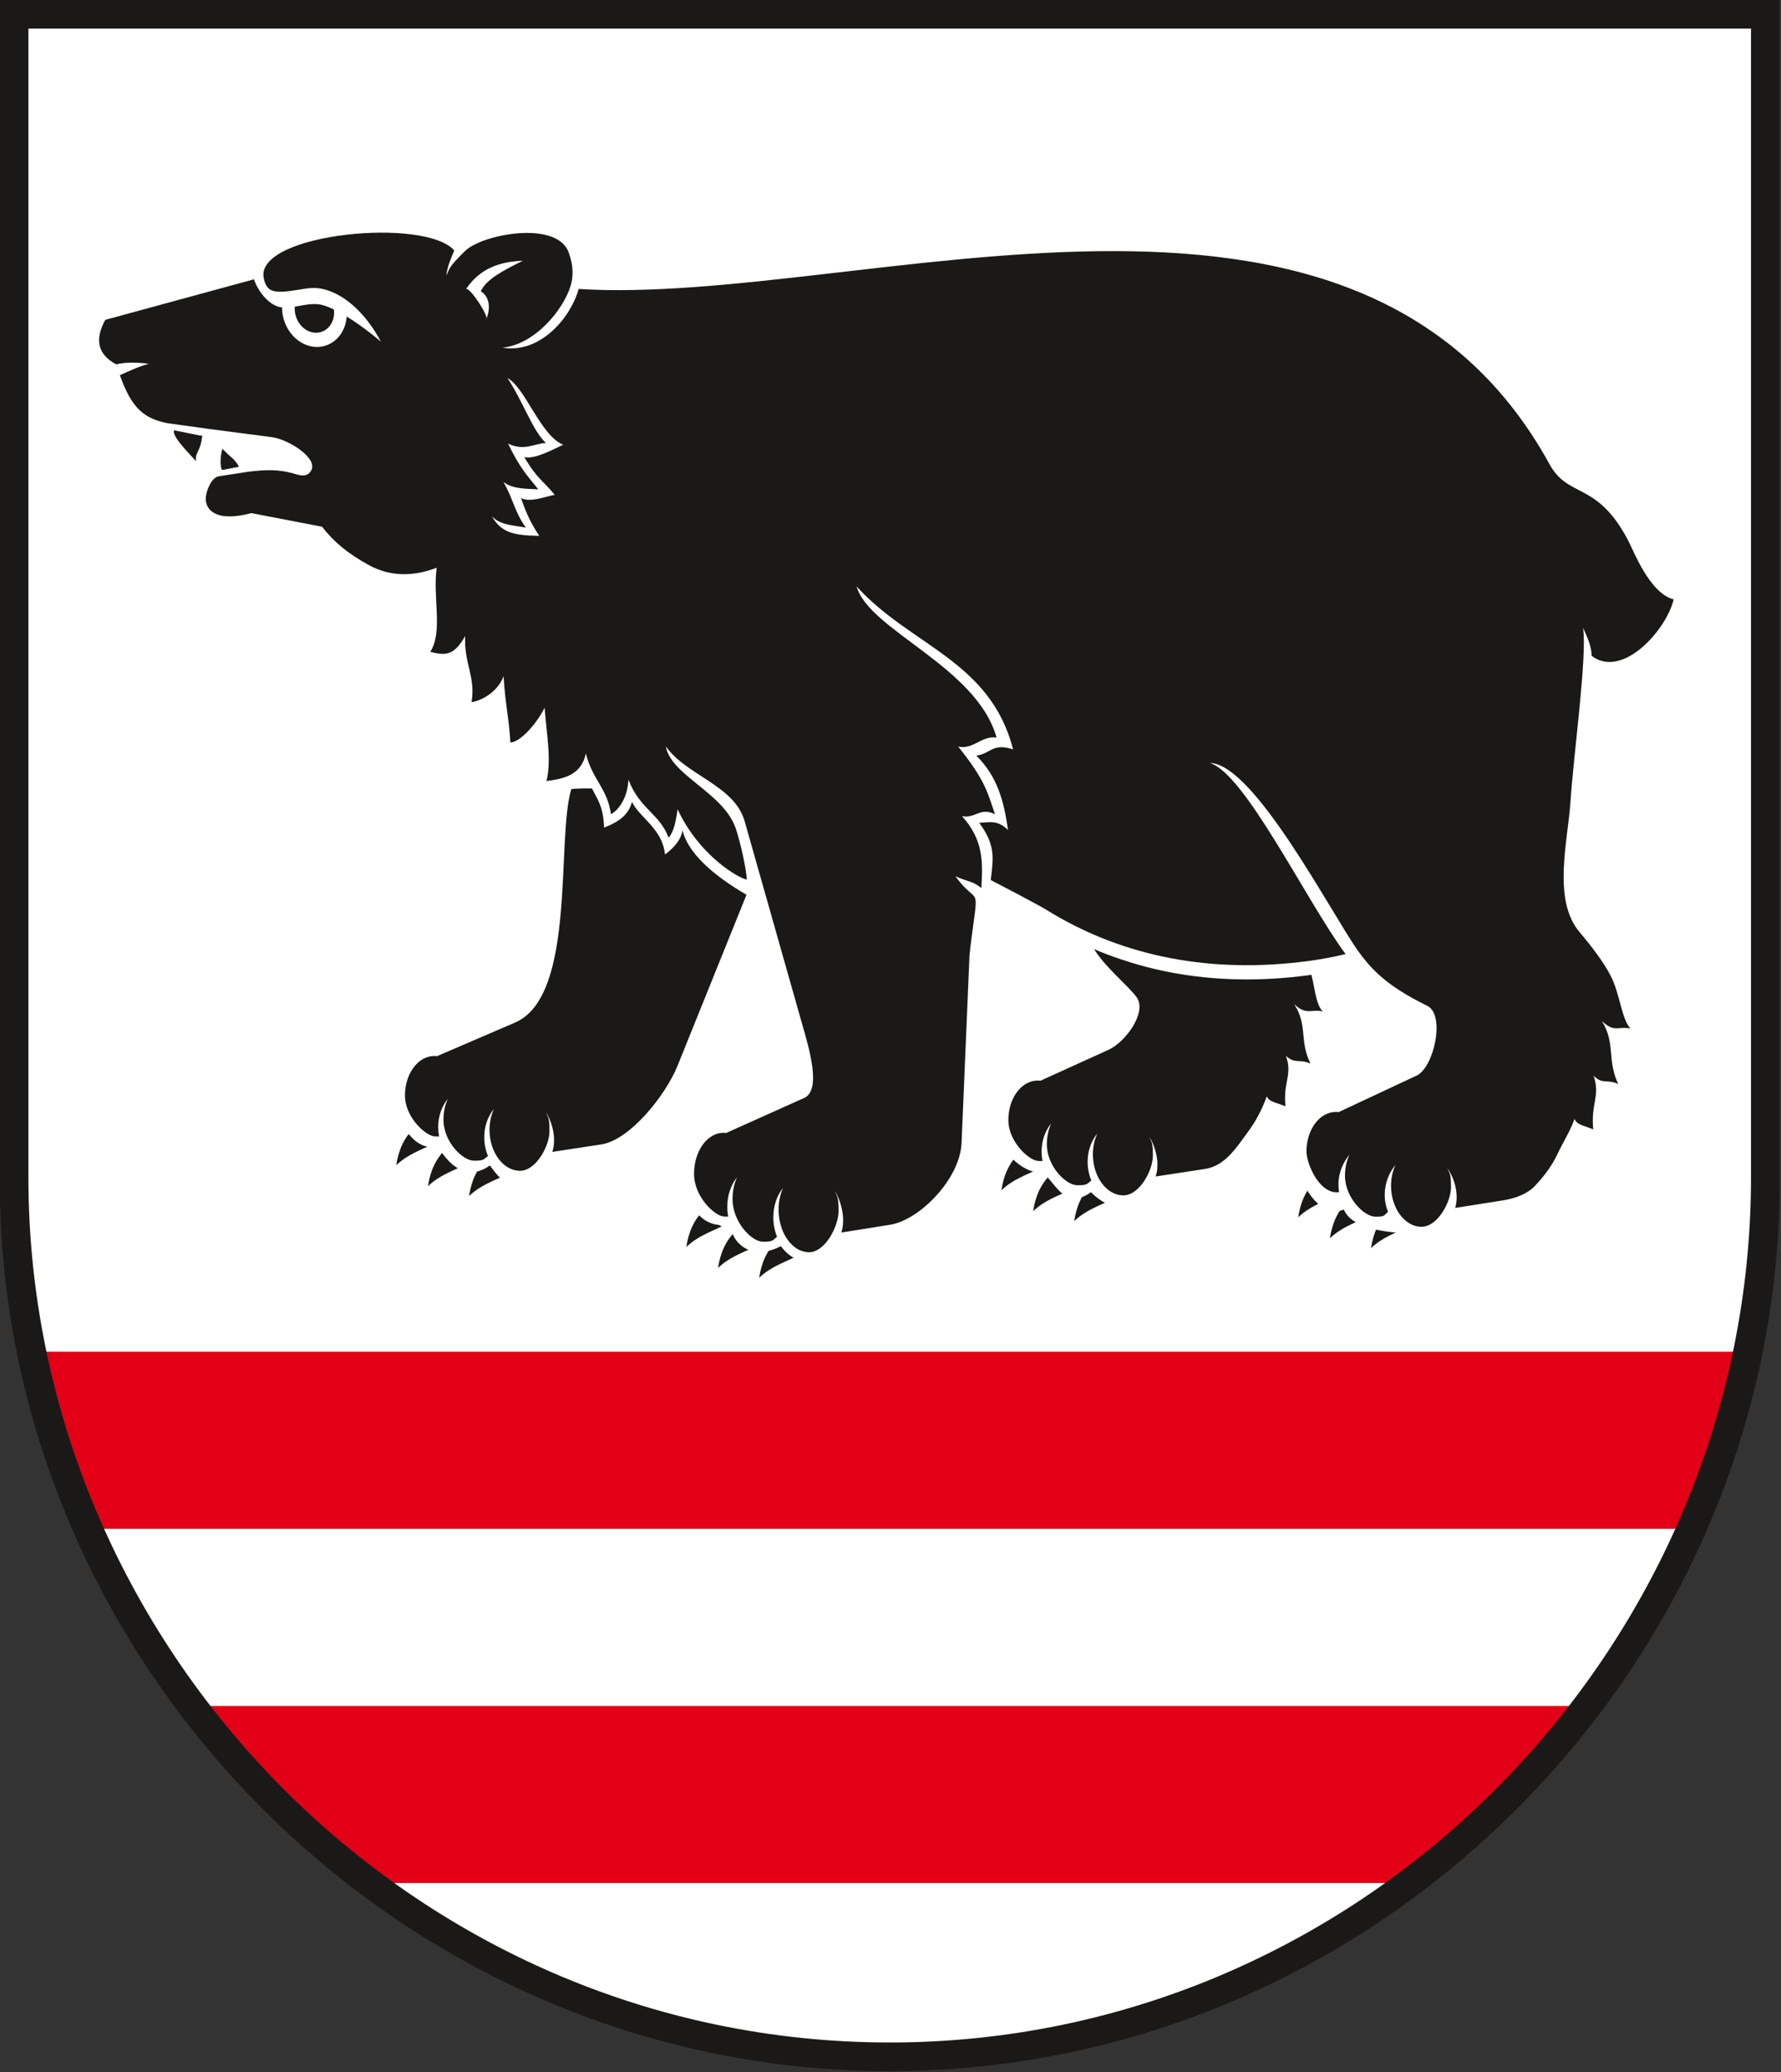
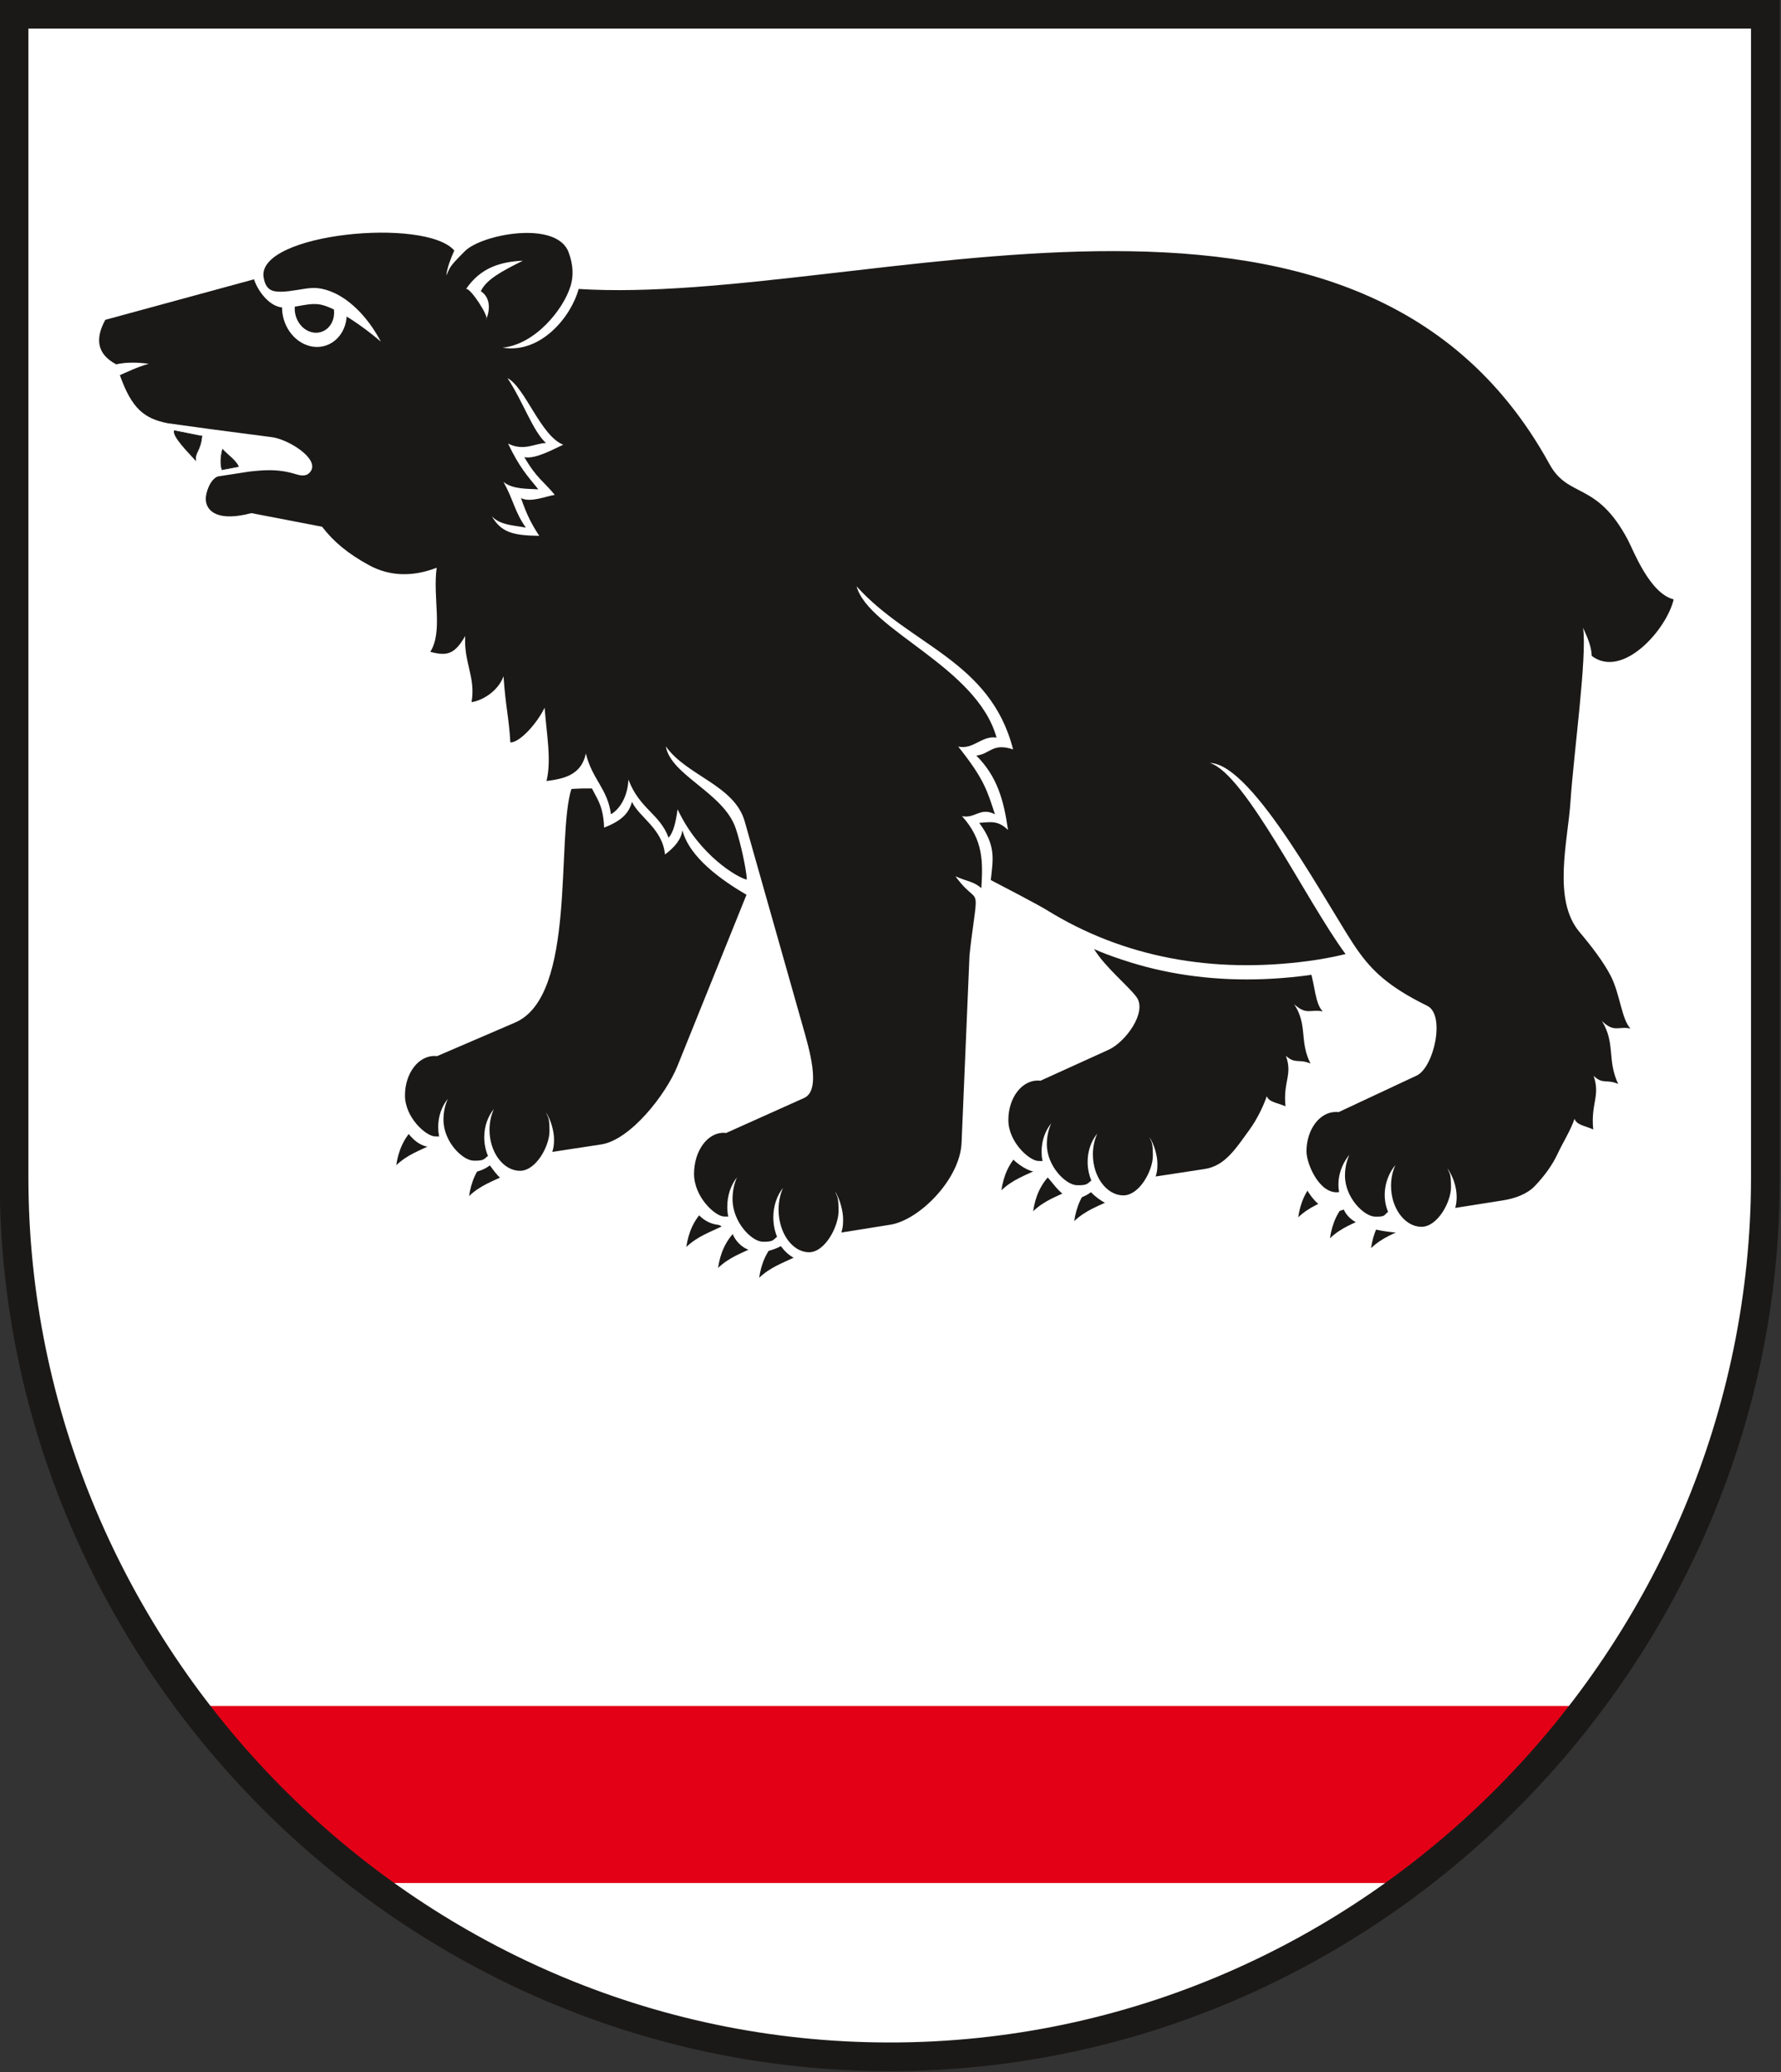
<svg xmlns="http://www.w3.org/2000/svg" xmlns:ns1="http://www.inkscape.org/namespaces/inkscape" xmlns:ns2="http://sodipodi.sourceforge.net/DTD/sodipodi-0.dtd" width="860" height="1000" viewBox="0 0 227.542 264.583" version="1.1" id="svg867" ns1:version="1.0.1 (3bc2e813f5, 2020-09-07)" ns2:docname="POL gmina Kłoczew COA.svg">
  <rect x="0" y="0" width="227.542" height="264.583" fill="#333333" stroke="none" />
  <defs id="defs861" />
  <ns2:namedview id="base" pagecolor="#ffffff" bordercolor="#666666" borderopacity="1.0" ns1:pageopacity="0.0" ns1:pageshadow="2" ns1:zoom="0.35" ns1:cx="681.52188" ns1:cy="696.56977" ns1:document-units="mm" ns1:current-layer="layer1" ns1:document-rotation="0" showgrid="false" units="px" ns1:window-width="1920" ns1:window-height="1001" ns1:window-x="-9" ns1:window-y="-9" ns1:window-maximized="1" />
  <g ns1:label="Warstwa 1" ns1:groupmode="layer" id="layer1">
    <g id="g3176" style="fill-rule:evenodd" transform="matrix(0.642,0,0,0.642,190.843,-142.152)" />
    <g id="g969" transform="matrix(0.641,0,0,0.642,-49.941,-44.752)">
      <path d="m 255.248,72.203 h -0.009 l -175.27,0.083 0.014,232.325 c -0.221,92.881 75.85,174.097 175.256,174.618 h 0.009 c 99.405,-0.521 175.476,-81.738 175.256,-174.618 l 0.014,-232.325 z" style="fill:#ffffff;fill-rule:evenodd" id="path4" />
-       <path d="m 83.336,338.562 c 2.458,12.183 6.228,23.985 11.166,35.232 h 321.483 c 4.938,-11.247 8.707,-23.049 11.166,-35.232 z" style="fill:#e30016;fill-rule:evenodd" id="path6" />
      <path d="m 94.502,373.794 c 5.496,12.518 12.446,24.34 20.659,35.232 h 280.164 c 8.213,-10.891 15.163,-22.714 20.659,-35.232 z" style="fill:#ffffff;fill-rule:evenodd" id="path8" />
      <path d="m 115.161,409.026 c 10.021,13.284 21.919,25.176 35.362,35.232 h 209.439 c 13.443,-10.056 25.342,-21.948 35.362,-35.232 z" style="fill:#e30016;fill-rule:evenodd" id="path10" />
      <path d="m 150.524,444.258 c 28.91,21.625 64.941,34.763 104.715,34.971 h 0.009 c 39.775,-0.208 75.805,-13.346 104.715,-34.971 z" style="fill:#ffffff;fill-rule:evenodd" id="path12" />
      <path d="m 255.244,479.964 c -97.011,0 -175.68,-80.475 -175.68,-175.282 V 71.384 h 351.36 v 233.298 c 0,94.807 -78.669,175.282 -175.68,175.282 z m 0,-2.3 c 96.201,0 173.371,-79.803 173.371,-173.818 V 73.698 H 81.871 v 230.147 c 0,94.014 77.171,173.818 173.372,173.818 z" style="fill:#1b1918;fill-rule:evenodd;stroke:#1b1918;stroke-width:3.402;stroke-linecap:butt;stroke-linejoin:miter;stroke-dasharray:none" id="path14" />
      <path d="m 339.437,303.434 c -3.162,3.582 -5.239,7.695 -6.228,12.338 3.93,-3.577 8.055,-4.801 11.97,-6.67 -2.299,-1.223 -4.283,-3.2 -5.742,-5.668 z" style="fill:#ffffff;fill-rule:evenodd" id="path16" />
      <path d="m 295.896,303.252 c -3.192,3.615 -5.288,7.767 -6.286,12.454 3.967,-3.611 8.13,-4.846 12.082,-6.733 -2.321,-1.234 -4.323,-3.23 -5.795,-5.721 z" style="fill:#ffffff;fill-rule:evenodd" id="path18" />
      <path d="m 287.814,301.091 c -3.192,3.615 -5.288,7.767 -6.286,12.454 3.967,-3.611 8.13,-4.846 12.082,-6.733 -2.321,-1.234 -4.323,-3.23 -5.795,-5.721 z" style="fill:#ffffff;fill-rule:evenodd" id="path20" />
      <path d="m 281.572,297.09 c -3.192,3.615 -5.288,7.767 -6.286,12.454 3.967,-3.611 8.13,-4.846 12.082,-6.733 -2.321,-1.234 -4.323,-3.23 -5.795,-5.721 z" style="fill:#ffffff;fill-rule:evenodd" id="path22" />
      <path d="m 234.109,313.555 c -3.651,3.833 -5.896,8.091 -6.376,12.633 4.024,-3.662 8.318,-4.63 12.325,-6.545 -2.354,-1.252 -4.455,-3.561 -5.949,-6.088 z" style="fill:#ffffff;fill-rule:evenodd" id="path24" />
      <path d="m 225.245,311.85 c -3.651,3.563 -5.706,7.792 -6.376,12.633 4.024,-3.662 8.389,-4.773 12.396,-6.688 -2.354,-1.252 -4.527,-3.418 -6.02,-5.945 z" style="fill:#ffffff;fill-rule:evenodd" id="path26" />
      <path d="m 218.58,308.015 c -3.614,3.29 -5.561,7.681 -6.376,12.633 4.024,-3.662 8.247,-4.915 12.255,-6.83 -2.354,-1.252 -4.385,-3.276 -5.878,-5.803 z" style="fill:#ffffff;fill-rule:evenodd" id="path28" />
      <path d="m 175.396,298.341 c -3.522,3.206 -5.419,7.484 -6.213,12.309 3.921,-3.569 8.036,-4.789 11.941,-6.655 -2.294,-1.22 -4.272,-3.192 -5.728,-5.655 z" style="fill:#ffffff;fill-rule:evenodd" id="path30" />
-       <path d="m 167.446,296.046 c -3.522,3.206 -5.419,7.484 -6.213,12.309 3.921,-3.569 8.036,-4.789 11.941,-6.655 -2.294,-1.22 -4.273,-3.192 -5.728,-5.654 z" style="fill:#ffffff;fill-rule:evenodd" id="path32" />
      <path d="m 161.143,292.029 c -3.522,3.206 -5.419,7.484 -6.213,12.309 3.921,-3.569 8.036,-4.789 11.941,-6.655 -2.294,-1.22 -4.273,-3.192 -5.728,-5.654 z" style="fill:#ffffff;fill-rule:evenodd" id="path34" />
      <path d="m 160.465,294.072 c -2.065,1.946 -3.151,4.515 -3.574,7.398 2.299,-2.167 4.738,-2.936 7.045,-4.088 -1.379,-0.703 -2.579,-1.857 -3.471,-3.309 z" style="fill:#1b1918;fill-rule:evenodd" id="path36" />
      <path d="m 218.28,310.333 c -2.065,1.947 -3.151,4.515 -3.574,7.398 2.299,-2.167 4.738,-2.936 7.045,-4.088 -1.379,-0.703 -2.578,-1.857 -3.471,-3.31 z" style="fill:#1b1918;fill-rule:evenodd" id="path38" />
      <path d="m 281.08,299.056 c -2.065,1.946 -3.151,4.515 -3.574,7.398 2.299,-2.167 4.738,-2.936 7.045,-4.088 -1.379,-0.703 -2.579,-1.857 -3.471,-3.31 z" style="fill:#1b1918;fill-rule:evenodd" id="path40" />
-       <path d="m 166.791,298.24 c -2.065,1.946 -3.151,4.515 -3.574,7.398 2.299,-2.167 4.738,-2.936 7.045,-4.088 -1.379,-0.703 -2.579,-1.857 -3.471,-3.31 z" style="fill:#1b1918;fill-rule:evenodd" id="path42" />
      <path d="m 224.606,314.501 c -2.065,1.946 -3.151,4.515 -3.574,7.398 2.299,-2.167 4.738,-2.936 7.045,-4.088 -1.379,-0.703 -2.579,-1.857 -3.471,-3.309 z" style="fill:#1b1918;fill-rule:evenodd" id="path44" />
      <path d="m 287.406,303.225 c -2.065,1.946 -3.151,4.515 -3.574,7.398 2.299,-2.167 4.738,-2.936 7.045,-4.088 -1.379,-0.703 -2.579,-1.857 -3.471,-3.309 z" style="fill:#1b1918;fill-rule:evenodd" id="path46" />
      <path d="m 174.981,300.202 c -2.065,1.946 -3.151,4.515 -3.574,7.398 2.299,-2.167 4.738,-2.936 7.045,-4.088 -1.379,-0.703 -2.578,-1.857 -3.471,-3.309 z" style="fill:#1b1918;fill-rule:evenodd" id="path48" />
      <path d="m 232.796,316.463 c -2.065,1.946 -3.151,4.515 -3.574,7.398 2.299,-2.167 4.738,-2.936 7.045,-4.088 -1.379,-0.703 -2.579,-1.857 -3.471,-3.309 z" style="fill:#1b1918;fill-rule:evenodd" id="path50" />
      <path d="m 295.596,305.186 c -2.065,1.947 -3.151,4.515 -3.574,7.398 2.299,-2.167 4.738,-2.936 7.045,-4.088 -1.379,-0.703 -2.578,-1.857 -3.471,-3.31 z" style="fill:#1b1918;fill-rule:evenodd" id="path52" />
      <path d="m 346.081,307.653 c -3.163,3.582 -5.239,7.695 -6.228,12.338 3.93,-3.577 8.055,-4.801 11.97,-6.67 -2.299,-1.223 -4.283,-3.2 -5.742,-5.668 z" style="fill:#ffffff;fill-rule:evenodd" id="path54" />
      <path d="m 353.779,309.973 c -3.163,3.582 -4.923,7.379 -5.912,12.022 3.93,-3.577 8.055,-4.801 11.97,-6.67 -2.299,-1.223 -4.599,-2.883 -6.058,-5.352 z" style="fill:#ffffff;fill-rule:evenodd" id="path56" />
      <path d="m 297.627,276.89 c 3.843,-1.668 6.606,-5.207 3.68,-8.826 -1.891,-2.34 -7.448,-8.224 -9.998,-12.374 14.077,6.431 39.141,7.201 49.351,4.991 1.057,3.428 2.479,10.795 4.139,12.46 -2.722,-0.545 -2.953,1.041 -5.603,-0.299 1.31,2.927 0.27,5.74 2.786,10.755 -2.562,-1.094 -3.946,0.635 -6.003,-1.242 0.619,3.764 -0.656,4.942 -0.545,9.745 -1.8,-0.798 -3.709,-0.082 -4.251,-1.406 -0.769,2.25 -1.382,3.975 -2.937,6.116 -3.185,4.386 -4.912,6.914 -9.397,7.489 l -11.04,1.417 c -2.151,6.543 -9.027,4.739 -12.446,1.12 -5.395,3.889 -7.232,-2.36 -9.823,-4.009 -3.717,0.581 -8.798,-4.729 -9.28,-8.739 -0.822,-6.827 3.931,-12.287 9.385,-11.997 z" style="fill:#ffffff;fill-rule:evenodd" id="path58" />
      <path d="m 180.574,270.259 c 9.928,-4.647 6.446,-34.56 9.581,-44.328 3.225,-2.512 34.431,-2.402 39.27,20.735 l -15.8,38.121 c -2.356,5.685 -10.079,14.594 -15.873,15.383 l -10.456,1.425 c -1.804,2.304 -3.98,3.871 -5.842,3.824 -3.291,-0.083 -4.453,-1.975 -5.902,-3.906 -6.33,4.567 -10.422,-4.075 -10.382,-3.861 -8.089,2.561 -14.717,-19.718 -0.224,-20.079 z" style="fill:#ffffff;fill-rule:evenodd" id="path60" />
      <path d="m 285.333,284.645 13.516,-6.127 c 3.445,-1.562 7.73,-7.506 5.606,-10.463 -1.586,-2.207 -6.207,-5.867 -8.509,-9.614 12.711,5.807 33.89,6.294 43.109,4.298 0.955,3.095 0.994,6.631 2.493,8.134 -2.458,-0.492 -3.184,0.837 -5.681,-1.413 2.739,4.201 0.97,7.261 3.242,11.789 -2.313,-0.988 -3.046,0.158 -4.903,-1.537 1.388,3.814 -0.592,5.086 -0.077,10.047 -1.625,-0.72 -3.245,-0.801 -3.735,-1.998 -0.695,2.032 -1.974,4.627 -3.378,6.561 -2.876,3.961 -4.967,7.29 -9.004,7.905 l -9.761,1.488 c 0.226,-0.803 0.349,-1.115 0.349,-2.56 0,-1.445 -0.605,-3.84 -1.609,-5.292 0.446,1.131 0.7,0.887 0.7,3.766 0,2.879 -2.685,7.93 -5.976,7.846 -3.291,-0.084 -5.976,-3.745 -5.976,-8.151 0,-1.527 0.322,-2.949 0.88,-4.152 -1.195,1.448 -1.929,3.43 -1.929,5.627 0,1.329 0.268,2.593 0.745,3.718 -0.859,0.619 -0.727,0.989 -2.898,0.934 -2.171,-0.056 -5.976,-3.746 -5.976,-8.151 0,-1.528 0.323,-2.951 0.882,-4.154 -1.195,1.448 -1.931,3.431 -1.931,5.63 0,0.617 0.057,1.219 0.167,1.799 -0.266,0.042 0.97,0.099 -0.814,0.053 -1.784,-0.045 -5.976,-3.746 -5.976,-8.151 0,-4.406 2.684,-7.931 5.976,-7.847 0.158,0.004 0.314,0.016 0.469,0.036 z" style="fill:#1b1918;fill-rule:evenodd" id="path62" />
      <path d="m 165.072,279.753 15.502,-6.659 c 12.348,-5.305 8.116,-36.794 11.252,-46.562 1.693,-0.556 2.531,-1.484 2.99,-2.814 1.23,4.451 3.299,4.869 3.504,10.606 3.248,-1.289 4.879,-2.654 5.555,-5.129 1.389,3.038 6.094,5.326 6.575,10.471 2.06,-1.52 3.263,-3.114 3.476,-4.835 1.368,5.445 7.887,10 12.77,12.851 l -13.754,34.044 c -2.306,5.708 -9.409,14.73 -15.191,15.611 l -9.761,1.488 c 0.226,-0.803 0.349,-1.115 0.349,-2.56 0,-1.445 -0.606,-3.841 -1.609,-5.292 0.446,1.131 0.7,0.888 0.7,3.767 0,2.879 -2.685,7.93 -5.976,7.847 -3.291,-0.084 -5.976,-3.746 -5.976,-8.151 0,-1.527 0.322,-2.95 0.88,-4.151 -1.194,1.448 -1.929,3.429 -1.929,5.627 0,1.329 0.268,2.593 0.745,3.718 -0.859,0.62 -0.727,0.99 -2.898,0.934 -2.171,-0.055 -5.976,-3.745 -5.976,-8.151 0,-1.528 0.323,-2.951 0.882,-4.154 -1.196,1.448 -1.931,3.431 -1.931,5.63 0,0.616 0.057,1.218 0.167,1.799 -0.267,0.042 0.969,0.099 -0.814,0.053 -1.784,-0.045 -5.976,-3.746 -5.976,-8.151 0,-4.405 2.685,-7.93 5.976,-7.846 0.158,0.004 0.314,0.016 0.469,0.036 z" style="fill:#1b1918;fill-rule:evenodd" id="path64" />
      <path d="m 340.237,304.434 c -2.065,1.946 -3.151,4.515 -3.574,7.398 2.299,-2.167 4.738,-2.936 7.045,-4.088 -1.379,-0.703 -2.579,-1.858 -3.471,-3.31 z" style="fill:#1b1918;fill-rule:evenodd" id="path66" />
      <path d="m 346.563,308.603 c -2.065,1.946 -3.151,4.515 -3.574,7.398 2.299,-2.167 4.738,-2.936 7.045,-4.088 -1.379,-0.703 -2.579,-1.857 -3.471,-3.309 z" style="fill:#1b1918;fill-rule:evenodd" id="path68" />
      <path d="m 354.753,310.564 c -2.065,1.947 -3.151,4.515 -3.574,7.398 2.299,-2.167 4.738,-2.936 7.045,-4.088 -1.379,-0.703 -2.578,-1.857 -3.471,-3.31 z" style="fill:#1b1918;fill-rule:evenodd" id="path70" />
      <path d="m 116.643,168.616 c 0.232,3.964 4.844,7.106 11.367,4.708 l 13.398,2.726 c 2.237,2.922 4.65,5.802 8.917,8.119 3.528,1.916 8.094,2.756 12.154,1.99 -0.494,5.757 0.391,11.036 -2.043,14.887 3.248,0.85 6.116,1.722 8.267,0.436 -0.281,5.363 1.645,5.974 0.798,10.979 1.962,-0.253 6.004,-0.179 7.123,-3.259 0.441,6.333 1.178,7.22 0.708,10.722 1.712,-0.013 5.699,-0.628 7.296,-3.161 0.38,5.21 -0.55,7.072 -0.191,11.393 1.335,-0.217 4.494,-0.716 5.869,-1.382 23.796,-2.497 36.332,14.875 38.245,21.976 l 7.497,27.837 c 1.231,4.572 3.256,8.162 -0.259,9.739 l -13.098,5.874 -8e-4,0.025 c -0.155,-0.021 -0.313,-0.055 -0.469,-0.037 -12.263,1.417 -9.48,23.986 1.517,20.889 -0.764,2.037 2.673,8.187 9.834,4.484 2.813,4.06 7.949,4.138 11.226,-0.434 l 12.336,-1.985 c 5.79,-0.932 14.665,-10.885 14.866,-18.128 l 0.887,-31.861 c 0.453,-4.517 0.989,-7.698 1.241,-9.295 l 0.869,-5.498 0.04,-2.657 c 1.708,0.889 9.615,4.678 11.528,5.858 15.35,9.474 33.137,12.65 52.122,10.128 2.534,-0.337 6.015,-1.743 8.422,-2.329 1.629,2.123 6.661,7.565 13.343,9.794 3.842,1.281 0.768,9.809 -0.687,10.436 -2.356,1.015 -13.205,7.123 -14.998,7.164 -15.483,0.351 -7.225,25.135 0.978,21.529 1.538,3.562 7.367,4.394 11.703,4.691 3.468,1.625 6.814,0.662 10.158,-2.648 l 9.834,-1.02 c 2.521,-0.261 5.353,-1.388 6.897,-3.014 1.997,-2.103 3.617,-3.866 4.61,-5.994 1.028,-2.201 3.627,-4.893 4.322,-7.053 0.489,1.27 2.758,1.192 4.383,1.954 -0.515,-5.27 1.303,-6.788 0.564,-10.19 1.857,0.966 2.752,0.093 5.065,1.139 -2.272,-4.808 -0.772,-7.89 -2.442,-11.636 2.022,0.961 2.911,-0.561 5.369,-0.042 -1.774,-1.889 -4.418,-12.329 -6.248,-15.915 -1.445,-2.833 -4.611,-5.858 -6.384,-8.937 -4.238,-7.353 2.199,-35.755 2.886,-47.348 4.276,3.078 14.202,-2.461 18.687,-16.318 -6.257,-0.559 -10.541,-11.546 -11.649,-13.645 -6.242,-11.812 -11.478,-8.204 -15.276,-15.11 -39.588,-71.971 -146.611,-29.109 -194.19,-34.588 0.142,-2.393 0.02,-4.176 -1.856,-7.337 -4.287,-7.22 -21.401,-1.443 -22.668,0.673 -10.225,-7.693 -38.091,-3.989 -41.119,4.631 l -30.353,8.227 c -5.734,8.914 -0.912,10.96 1.647,12.415 1.959,6.706 5.235,11.585 11.505,11.95 1.983,4.519 4.183,5.675 6.345,7.614 -0.067,-2.178 2.08,-3.766 1.777,-6.328 4.11,0.534 8.595,0.817 12.704,1.351 3.243,0.422 6.908,3.627 6.639,4.41 -0.421,1.225 -2.536,0.371 -3.777,0.05 -2.41,-0.624 -4.832,-0.314 -8.243,0.081 -0.965,-2.692 -2.587,-1.889 -4.529,-4.742 -1.023,2.422 -1.546,4.718 -0.774,5.849 -2.408,0.119 -4.758,3.895 -4.684,5.165 z" style="fill:#ffffff;fill-rule:evenodd" id="path72" />
      <path d="m 194.679,219.583 c -0.912,4.392 -4.581,5.044 -7.845,5.474 1.038,-4.209 0.007,-9.379 -0.372,-14.588 -1.503,3.096 -4.892,6.905 -6.827,6.92 -0.306,-5.146 -0.923,-6.832 -1.365,-13.165 -1.12,3.08 -4.411,4.885 -6.373,5.138 0.847,-5.005 -1.548,-7.778 -1.267,-13.141 -2.151,3.729 -3.706,3.986 -6.954,3.135 2.574,-4.073 0.455,-10.766 1.271,-16.728 -4.572,1.77 -9.203,1.819 -13.47,-0.498 -4.267,-2.317 -7.127,-4.73 -9.364,-7.652 L 128.01,171.767 c -6.523,1.738 -8.955,-0.273 -9.085,-2.677 -0.07,-1.292 0.859,-4.066 2.401,-4.614 l 6.19,-0.957 c 3.41,-0.395 6.07,-0.516 9.369,0.508 1.22,0.378 2.325,0.459 3.016,-0.679 1.527,-2.514 -4.555,-6.264 -7.799,-6.687 -4.109,-0.535 -8.219,-1.074 -12.329,-1.608 -1.601,-0.209 -6.856,-0.938 -8.453,-1.166 -4.62,-0.916 -7.146,-2.858 -9.519,-9.565 1.623,-0.69 3.503,-1.634 5.763,-2.254 -2.239,-0.295 -4.426,-0.36 -6.496,0.105 -3.863,-2.045 -4.217,-5.101 -2.172,-8.849 l 31.532,-8.575 c -1.024,-8.683 32.314,-11.838 38.029,-5.213 -0.663,1.468 -1.436,3.428 -1.59,4.975 0.796,-1.628 0.34,-1.512 3.723,-4.868 3.384,-3.356 18.305,-6.187 20.666,0.267 0.955,2.612 0.956,4.764 0.387,6.655 -1.414,4.691 -7.074,11.658 -13.571,12.294 7.765,1.27 13.757,-6.362 15.171,-11.678 56.074,3.534 154.99,-35.174 193.507,34.85 3.799,6.906 9.401,3.298 15.644,15.11 1.109,2.1 4.308,10.577 9.106,11.784 -1.443,6.086 -10.21,15.888 -16.335,11.243 -0.065,-1.993 -0.889,-3.728 -1.722,-5.592 0.822,5.772 -1.857,24.758 -2.519,34.671 -0.52,7.795 -3.627,19.396 1.794,25.824 2.392,2.837 4.82,5.971 6.266,8.805 1.831,3.588 2.125,8.52 3.899,10.409 -2.458,-0.519 -3.184,0.894 -5.681,-1.493 2.739,4.46 0.97,7.714 3.242,12.523 -2.313,-1.046 -3.046,0.172 -4.903,-1.625 1.388,4.051 -0.592,5.406 -0.077,10.676 -1.625,-0.763 -3.245,-0.846 -3.735,-2.117 -0.695,2.16 -2.349,4.776 -3.378,6.978 -0.994,2.129 -2.493,4.247 -4.491,6.35 -1.545,1.627 -3.932,2.502 -6.422,2.895 l -9.478,1.495 c 0.707,-2.51 0.059,-5.541 -1.543,-7.859 0.446,1.13 0.7,0.887 0.7,3.766 0,2.879 -2.685,7.931 -5.976,7.847 -3.291,-0.084 -5.976,-3.746 -5.976,-8.151 0,-1.528 0.322,-2.95 0.88,-4.152 -2.166,2.623 -2.747,6.319 -1.468,9.338 -0.86,0.62 -0.444,0.997 -2.615,0.942 -2.171,-0.056 -5.976,-3.746 -5.976,-8.151 0,-1.528 0.323,-2.952 0.882,-4.155 -1.75,2.118 -2.526,4.89 -2.048,7.422 -3.833,0.599 -6.507,-5.541 -6.507,-8.091 0,-4.405 2.685,-7.93 5.976,-7.846 0.158,0.004 0.314,0.016 0.469,0.036 l 9e-4,-0.024 15.501,-7.242 c 3.474,-1.623 5.774,-12.092 2.135,-13.873 -7.83,-3.832 -11.04,-7.047 -13.889,-11.056 -5.376,-7.568 -20.699,-37.158 -29.456,-37.253 6.972,2.026 19.168,27.347 27.052,38.009 -2.406,0.587 -4.882,1.046 -7.417,1.382 -18.985,2.523 -36.773,-0.653 -52.122,-10.128 -1.913,-1.181 -9.467,-5.086 -11.175,-5.976 0.486,-4.258 1.038,-6.904 -2.308,-11.373 2.149,-0.138 3.712,-0.592 5.745,1.418 -0.856,-5.99 -2.164,-10.653 -6.322,-14.805 2.839,-0.323 3.167,-2.589 7.329,-1.235 -4.526,-17.684 -20.548,-20.639 -31.193,-32.423 2.43,8.716 23.995,15.986 27.901,30.083 -2.927,-0.471 -4.616,2.449 -7.64,1.787 5.307,6.63 5.78,8.887 7.324,13.473 -2.891,-1.521 -3.961,0.909 -6.573,0.363 4.323,4.77 4.161,9.185 3.856,14.31 -1.712,-1.406 -2.508,-1.182 -5.157,-2.347 2.979,4.086 4.077,3.187 4.038,5.403 -0.028,1.617 -0.788,5.797 -1.241,10.315 l -1.581,37.295 c -0.307,7.239 -8.408,15.362 -14.199,16.287 l -9.761,1.558 c 0.226,-0.836 0.349,-1.16 0.349,-2.664 0,-1.504 -0.606,-3.996 -1.609,-5.506 0.446,1.176 0.7,0.923 0.7,3.919 0,2.996 -2.685,8.256 -5.976,8.172 -3.292,-0.084 -5.976,-3.892 -5.976,-8.477 0,-1.589 0.322,-3.069 0.88,-4.321 -1.194,1.507 -1.929,3.571 -1.929,5.858 0,1.383 0.268,2.698 0.745,3.868 -0.859,0.646 -0.727,1.03 -2.898,0.975 -2.171,-0.055 -5.976,-3.892 -5.976,-8.477 0,-1.591 0.323,-3.072 0.882,-4.324 -1.196,1.507 -1.931,3.573 -1.931,5.861 0,0.641 0.058,1.268 0.167,1.872 -0.267,0.044 0.969,0.102 -0.815,0.057 -1.784,-0.045 -5.976,-3.892 -5.976,-8.477 0,-4.584 2.685,-8.256 5.976,-8.172 0.158,0.004 0.314,0.017 0.469,0.037 l 8e-4,-0.026 15.501,-6.946 c 3.518,-1.576 0.949,-9.946 -0.345,-14.503 L 226.337,233.07 c -2.045,-7.197 -11.606,-9.063 -15.715,-14.914 0.976,5.771 11.538,9.24 13.932,16.321 0.987,2.918 2.12,8.156 2.211,10.188 -1.702,-0.311 -9.507,-4.784 -13.8,-13.991 -0.369,2.675 -0.854,4.631 -1.795,5.651 -1.783,-4.806 -5.75,-5.659 -8.005,-11.548 -0.143,3.376 -1.735,5.897 -3.483,6.892 -0.671,-5.113 -3.703,-6.848 -5.003,-12.086 z" style="fill:#1b1918;fill-rule:evenodd" id="path74" />
      <path d="m 175.937,172.395 c 1.713,1.841 4.694,1.815 6.787,2.26 -2.248,-3.162 -2.478,-5.553 -4.455,-9.084 1.859,1.492 4.786,1.328 6.94,1.466 -2.252,-2.755 -3.775,-4.394 -6.034,-9.102 3.201,1.596 5.38,-0.079 7.562,-0.11 -2.643,-2.388 -4.419,-7.948 -7.67,-12.912 3.544,1.894 6.614,11.504 11.114,13.256 -1.59,0.672 -5.545,2.958 -7.763,2.461 2.516,4.31 3.814,4.753 6.066,7.508 -1.71,0.255 -4.837,1.607 -6.734,0.64 1.239,3.554 2.161,5.239 3.641,7.51 -5.296,-0.069 -7.588,-0.712 -9.454,-3.894 z" style="fill:#ffffff;fill-rule:evenodd" id="path76" />
      <path d="m 170.802,127.195 c 2.924,-4.32 6.968,-5.427 11.325,-5.634 -4.071,2.029 -7.293,3.708 -8.383,6.075 1.804,1.141 1.993,3.501 1.043,5.633 0.844,-0.268 -3.174,-6.473 -3.985,-6.073 z" style="fill:#ffffff;fill-rule:evenodd" id="path78" />
      <path d="m 142.915,123.607 c 3.766,1.776 5.789,6.553 4.503,10.635 -1.285,4.081 -5.404,5.962 -9.169,4.186 -3.765,-1.776 -5.788,-6.553 -4.503,-10.634 1.285,-4.082 5.404,-5.963 9.169,-4.187 z" style="fill:#1b1918;fill-rule:evenodd" id="path80" />
      <g id="Layer1000">
        <path d="m 147.013,131.526 c 0.068,0.955 -0.032,1.925 -0.324,2.855 -1.147,3.646 -4.827,5.325 -8.191,3.739 -3.162,-1.491 -4.947,-5.351 -4.197,-8.837 l 7.293,0.7 z" style="fill:#ffffff;fill-rule:evenodd" id="path82" />
        <path d="m 144.386,130.778 c 0.181,0.81 0.166,1.668 -0.088,2.475 -0.699,2.218 -2.937,3.24 -4.983,2.275 -2.047,-0.965 -3.146,-3.561 -2.448,-5.78 0.023,-0.072 0.048,-0.142 0.073,-0.211 l 4.654,0.446 z" style="fill:#1b1918;fill-rule:evenodd" id="path84" />
      </g>
      <path d="m 129.273,122.251 -1.027,1.802 c 0.338,2.599 2.975,6.587 5.951,6.814 2.645,0.201 5.461,-1.224 8.112,-0.456 3.011,0.873 7.68,3.969 11.516,7.251 -2.618,-4.963 -6.631,-9.092 -11.012,-10.33 -2.19,-0.619 -3.401,-0.298 -5.68,0.051 -1.214,0.186 -2.35,0.355 -3.267,0.346 -1.555,-0.013 -2.979,-0.19 -3.418,-2.902 -0.026,-0.16 -0.762,-1.495 -0.801,-1.657 -0.295,-1.21 -0.619,-0.423 -0.374,-0.921 z" style="fill:#ffffff;fill-rule:evenodd" id="path87" />
      <path d="m 125.416,162.502 c -1.083,0.205 -2.166,0.411 -3.248,0.616 -0.353,-1.142 -0.273,-2.5 0.103,-4.007 1.049,1.131 2.679,2.227 3.146,3.391 z" style="fill:#1b1918;fill-rule:evenodd;stroke:#1b1918;stroke-width:0.142;stroke-linecap:butt;stroke-linejoin:miter;stroke-dasharray:none" id="path89" />
      <path d="m 118.132,156.474 c -1.083,-0.205 -4.388,-0.89 -5.471,-1.096 -0.353,1.142 2.839,4.315 4.24,5.856 -0.182,-1.542 0.969,-1.884 1.231,-4.761 z" style="fill:#1b1918;fill-rule:evenodd;stroke:#1b1918;stroke-width:0.142;stroke-linecap:butt;stroke-linejoin:miter;stroke-dasharray:none" id="path91" />
    </g>
  </g>
</svg>